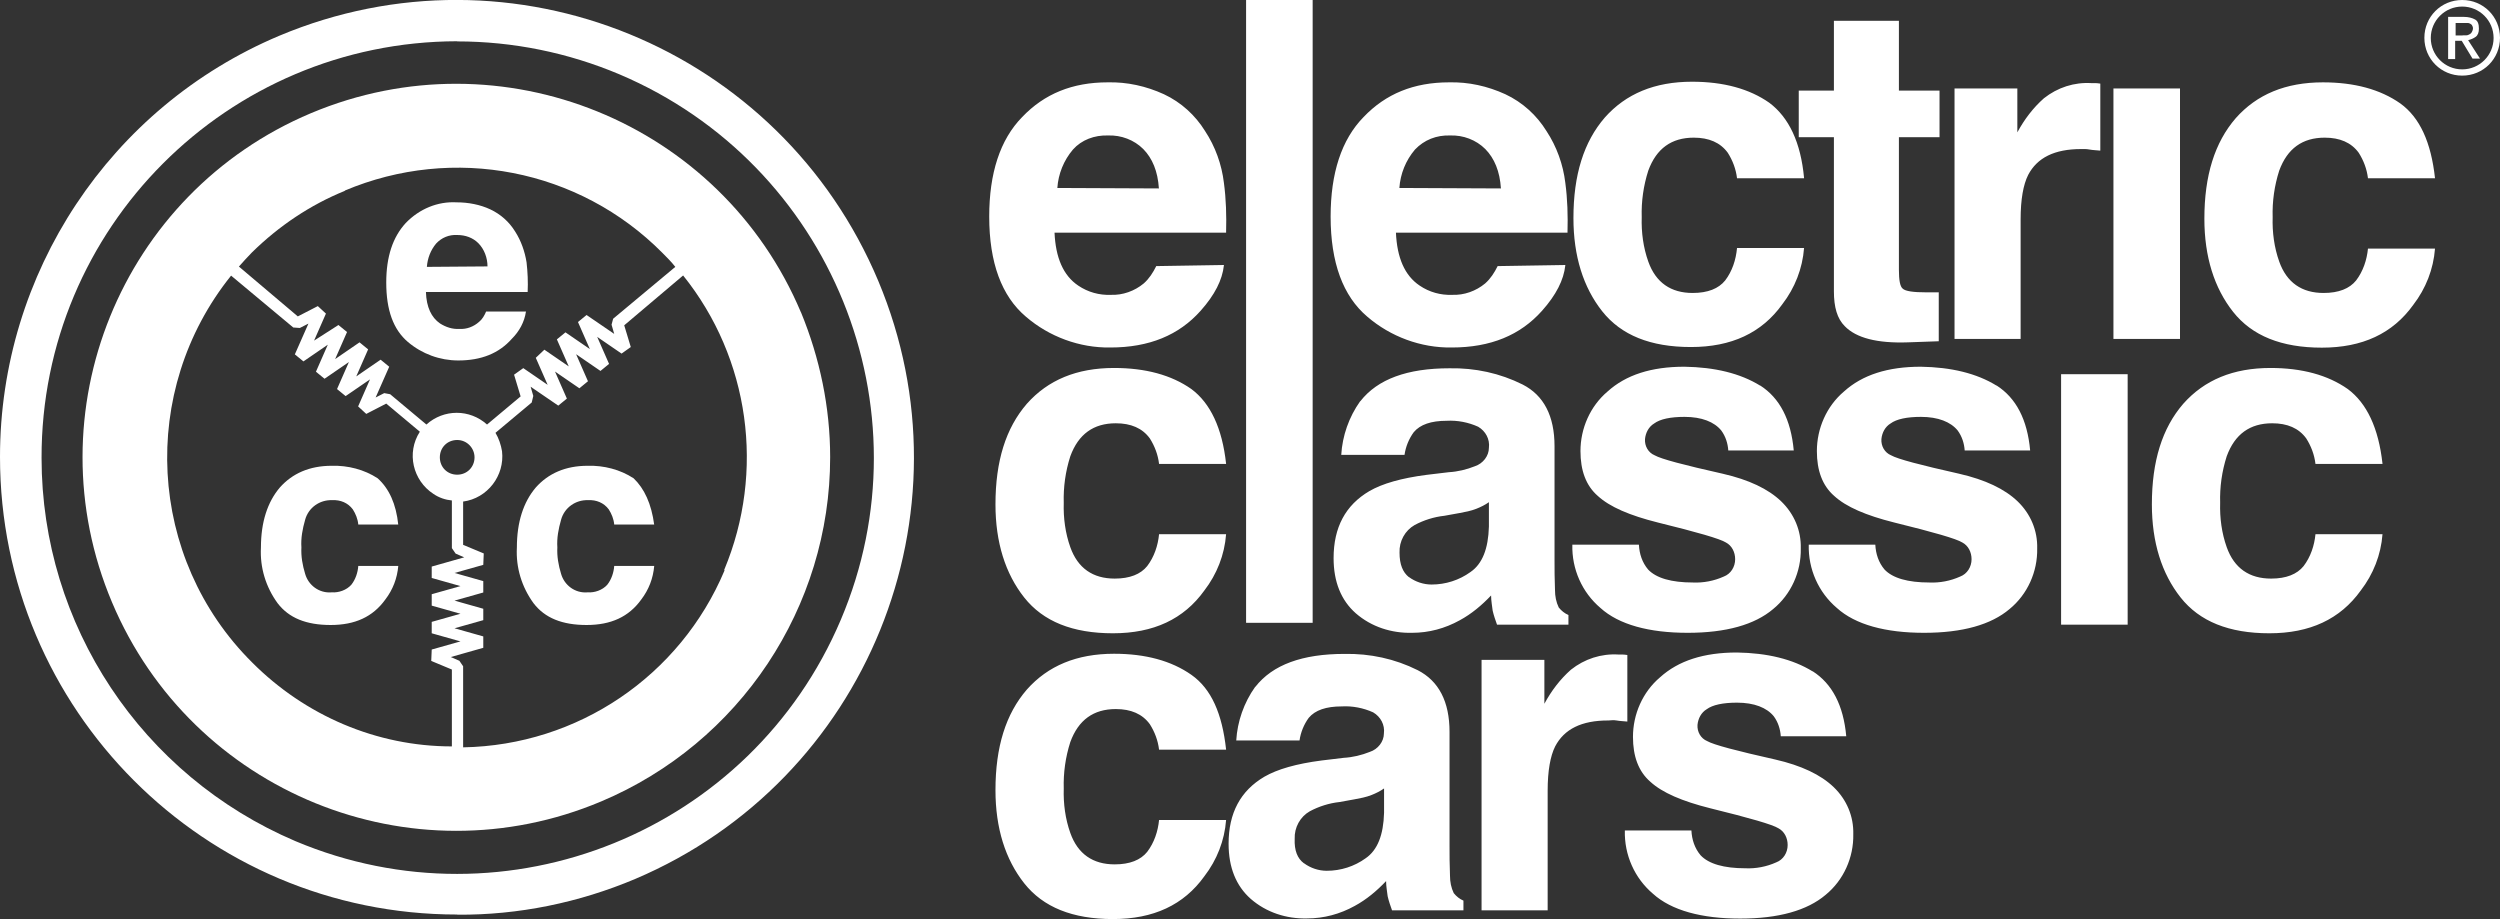
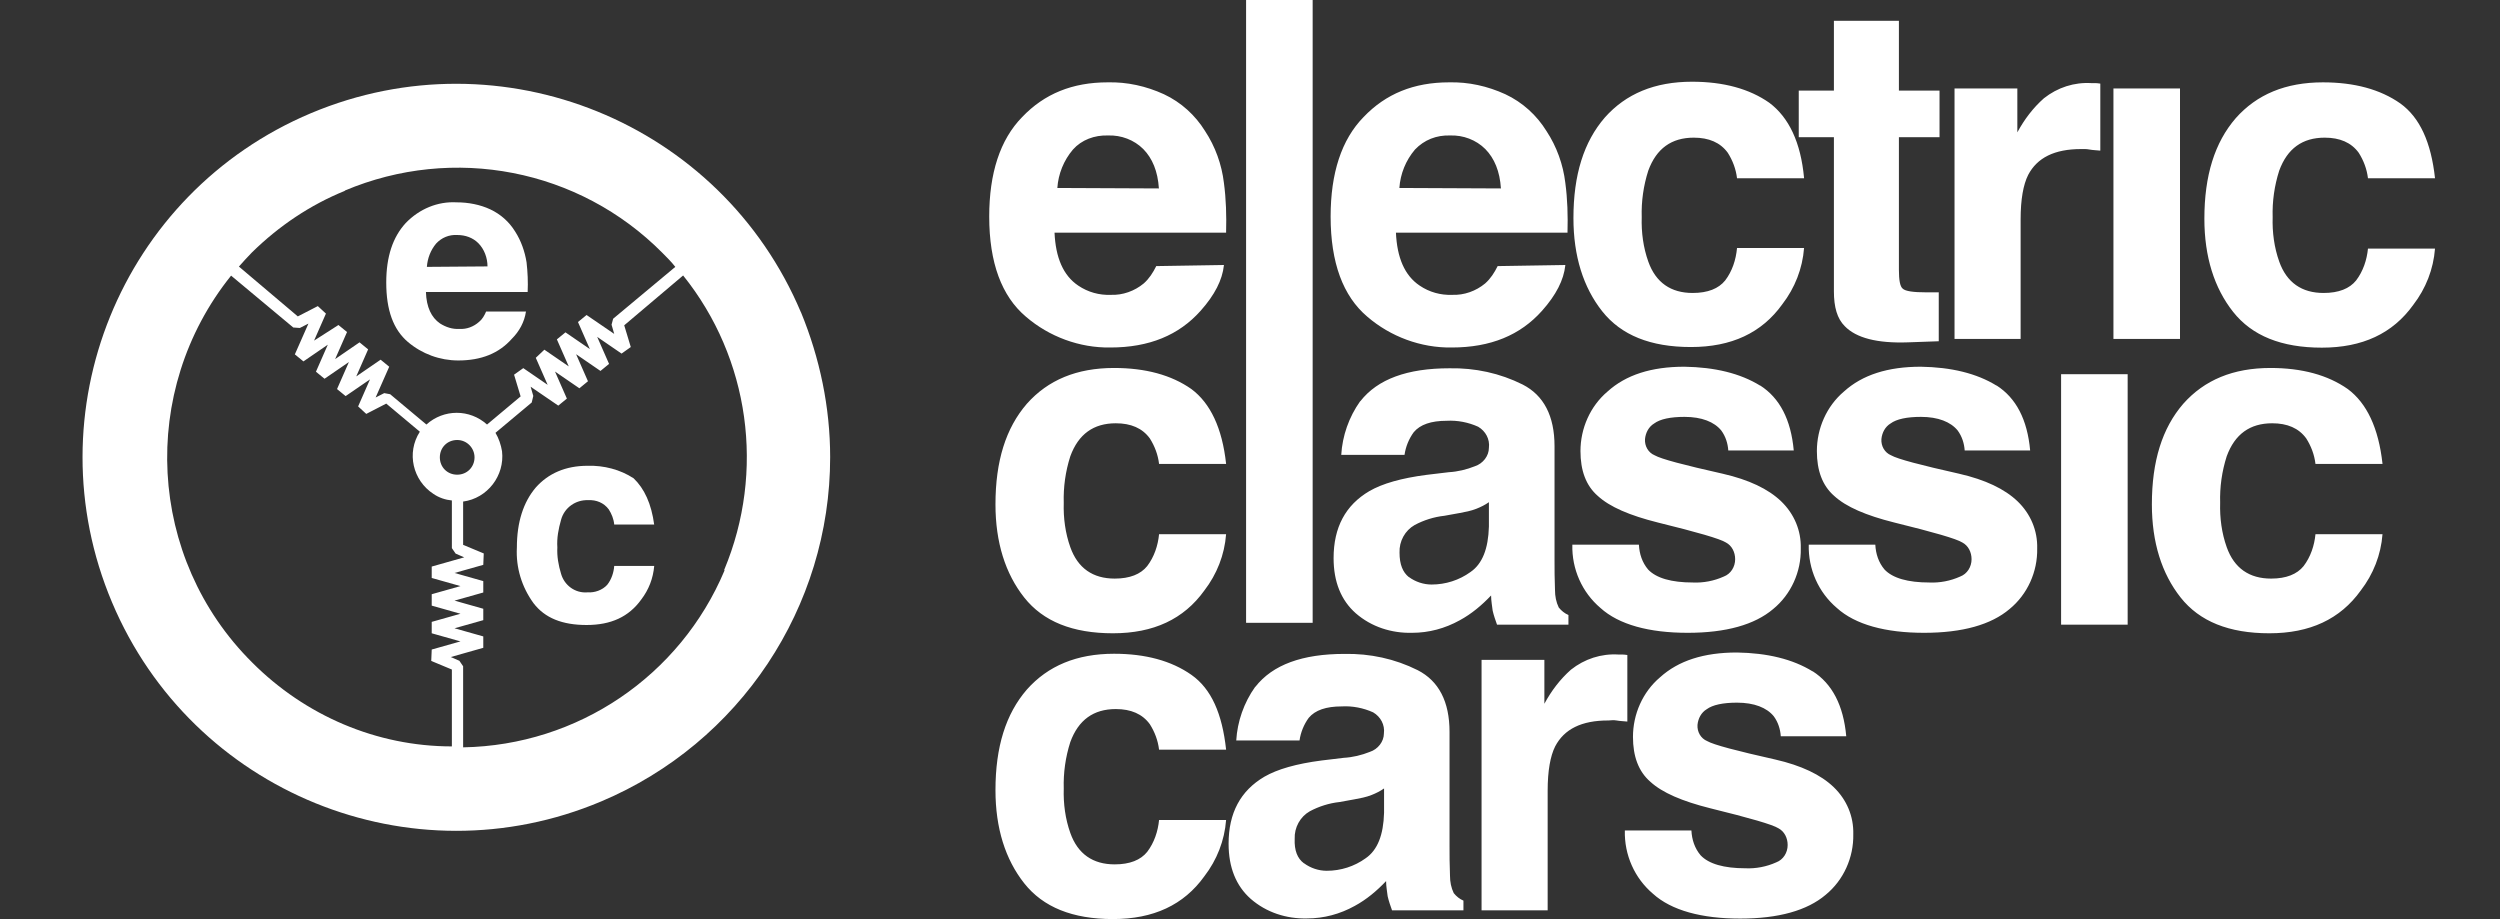
<svg xmlns="http://www.w3.org/2000/svg" id="Layer_2" data-name="Layer 2" width="160" height="58.82" viewBox="0 0 160 58.82">
  <rect x="0" y="0" width="160" height="58.82" fill="#333333" stroke="none" />
  <g id="Layer_1-2" data-name="Layer 1">
    <g>
      <g id="Group_4248" data-name="Group 4248">
        <g id="Group_4247" data-name="Group 4247">
          <path id="Path_82" data-name="Path 82" d="M78.33,16.98c-.1.94-.59,1.9-1.49,2.91-1.39,1.56-3.29,2.35-5.78,2.35-1.97.03-3.91-.69-5.4-1.97-1.56-1.32-2.35-3.46-2.35-6.41,0-2.77.69-4.92,2.11-6.37,1.42-1.49,3.22-2.22,5.47-2.22,1.25-.03,2.46.24,3.6.76,1.11.52,2.01,1.35,2.63,2.35.66,1,1.07,2.15,1.21,3.32.14,1.04.17,2.11.14,3.19h-10.98c.07,1.59.55,2.74,1.52,3.39.62.42,1.35.62,2.08.59.76.03,1.52-.24,2.11-.73.35-.31.59-.69.8-1.11l4.33-.07ZM74.17,12.07c-.07-1.11-.42-1.94-1-2.53-.59-.59-1.42-.9-2.25-.87-.87-.03-1.7.28-2.25.9-.59.69-.94,1.56-1,2.46l6.51.03ZM100.18,16.98c-.1.94-.59,1.9-1.49,2.91-1.39,1.56-3.29,2.35-5.78,2.35-1.97.03-3.91-.69-5.4-1.97-1.56-1.32-2.35-3.46-2.35-6.41,0-2.77.69-4.92,2.11-6.37,1.42-1.49,3.22-2.22,5.47-2.22,1.25-.03,2.46.24,3.6.76,1.11.52,2.01,1.35,2.63,2.35.66,1,1.07,2.15,1.21,3.32.14,1.04.17,2.11.14,3.19h-10.98c.07,1.59.55,2.74,1.52,3.39.62.42,1.35.62,2.08.59.76.03,1.52-.24,2.11-.73.35-.31.59-.69.8-1.11l4.33-.07ZM96.06,12.07c-.07-1.11-.42-1.94-1-2.53-.59-.59-1.42-.9-2.25-.87-.87-.03-1.66.28-2.25.9-.59.69-.94,1.56-1,2.46l6.51.03ZM115.46,11.41h-4.29c-.07-.59-.28-1.14-.59-1.63-.48-.66-1.21-.97-2.18-.97-1.42,0-2.39.69-2.91,2.11-.31.97-.45,1.97-.42,2.98-.03.97.1,1.94.42,2.84.48,1.35,1.45,2.01,2.84,2.01.97,0,1.66-.28,2.08-.8.45-.59.69-1.32.76-2.08h4.29c-.1,1.32-.59,2.56-1.39,3.6-1.32,1.84-3.26,2.74-5.85,2.74s-4.47-.76-5.68-2.29-1.84-3.53-1.84-5.96c0-2.77.66-4.88,2.01-6.44,1.35-1.52,3.19-2.29,5.58-2.29,2.01,0,3.67.45,4.95,1.35,1.25.94,2.01,2.53,2.22,4.81h0ZM124.08,18.72v3.12l-1.97.07c-1.97.07-3.32-.28-4.05-1.04-.48-.48-.69-1.21-.69-2.22v-9.87h-2.25v-2.98h2.25V1.33h4.16v4.47h2.6v2.98h-2.6v8.48c0,.66.07,1.07.24,1.21.17.17.69.24,1.52.24h.8ZM133.19,9.54c-1.7,0-2.81.55-3.39,1.66-.31.62-.48,1.56-.48,2.84v7.65h-4.23V5.66h4.02v2.81c.45-.83,1-1.56,1.7-2.18.87-.69,1.94-1.04,3.05-.97h.21c.07,0,.17,0,.35.03v4.29c-.28-.03-.48-.03-.69-.07s-.38-.03-.52-.03h0ZM139.52,5.66v16.03h-4.26V5.66h4.26ZM155.84,11.41h-4.29c-.07-.59-.28-1.14-.59-1.63-.48-.66-1.21-.97-2.18-.97-1.42,0-2.39.69-2.91,2.11-.31.97-.45,1.97-.42,2.98-.03.97.1,1.94.42,2.84.48,1.35,1.45,2.01,2.84,2.01.97,0,1.66-.28,2.08-.8.45-.59.69-1.32.76-2.04h4.29c-.1,1.32-.59,2.56-1.39,3.6-1.32,1.84-3.26,2.74-5.85,2.74s-4.47-.76-5.68-2.29-1.84-3.53-1.84-5.96c0-2.77.66-4.88,2.01-6.44,1.35-1.52,3.19-2.29,5.58-2.29,2.01,0,3.67.45,4.95,1.35,1.25.9,1.97,2.49,2.22,4.78Z" style="fill: #fff; stroke-width: 0px;" />
          <path id="Path_83" data-name="Path 83" d="M78.47,29.69h-4.29c-.07-.59-.28-1.14-.59-1.63-.48-.66-1.21-.97-2.18-.97-1.42,0-2.39.69-2.91,2.11-.31.97-.45,1.97-.42,2.98-.03.97.1,1.94.42,2.84.48,1.35,1.45,2.01,2.84,2.01.97,0,1.66-.28,2.08-.8.45-.59.69-1.32.76-2.04h4.29c-.1,1.32-.59,2.56-1.39,3.6-1.32,1.84-3.26,2.74-5.85,2.74s-4.47-.76-5.68-2.29-1.84-3.53-1.84-5.96c0-2.77.66-4.88,2.01-6.44,1.35-1.52,3.19-2.29,5.58-2.29,2.01,0,3.67.45,4.95,1.35,1.21.9,1.97,2.49,2.22,4.78ZM87.06,25.68c1.11-1.42,3.01-2.11,5.71-2.11,1.63-.03,3.22.31,4.68,1.04,1.35.69,2.04,2.01,2.04,3.95v7.34c0,.52,0,1.14.03,1.87,0,.38.07.76.24,1.11.17.21.38.38.62.48v.62h-4.57c-.1-.28-.21-.59-.28-.9-.03-.28-.1-.62-.1-.97-.59.62-1.25,1.18-2.01,1.59-.94.52-1.97.8-3.05.8-1.32.03-2.6-.38-3.6-1.25-.94-.83-1.42-2.01-1.42-3.53,0-1.97.76-3.39,2.29-4.29.83-.48,2.04-.83,3.67-1.04l1.42-.17c.55-.03,1.14-.17,1.66-.38.52-.17.9-.66.9-1.18.07-.55-.21-1.07-.69-1.35-.62-.28-1.32-.42-2.01-.38-1,0-1.7.24-2.11.73-.31.42-.52.94-.59,1.45h-4.05c.07-1.21.49-2.42,1.21-3.43h0ZM90.17,36.93c.42.31.94.48,1.45.48.9,0,1.77-.28,2.49-.8.76-.52,1.14-1.49,1.18-2.91v-1.56c-.24.17-.52.31-.8.42-.35.14-.73.21-1.11.28l-.94.17c-.66.07-1.32.28-1.9.59-.62.35-1,1.04-.97,1.77,0,.76.21,1.25.59,1.56h0ZM112.65,24.67c1.25.8,1.97,2.18,2.15,4.16h-4.19c-.03-.45-.17-.9-.45-1.28-.45-.55-1.25-.87-2.35-.87-.9,0-1.56.14-1.94.42-.35.21-.55.59-.59,1-.03.45.21.87.62,1.04.42.24,1.87.62,4.36,1.18,1.66.38,2.91.97,3.74,1.77.83.8,1.28,1.87,1.25,3.01.03,1.49-.62,2.94-1.77,3.88-1.18,1-3.01,1.52-5.47,1.52s-4.4-.52-5.58-1.59c-1.18-1-1.84-2.49-1.8-4.05h4.26c.03.59.21,1.14.59,1.59.52.55,1.49.83,2.87.83.66.03,1.35-.1,1.97-.38.45-.17.73-.62.73-1.11,0-.45-.21-.87-.59-1.07-.38-.24-1.84-.66-4.36-1.28-1.8-.45-3.08-1-3.84-1.7-.76-.66-1.11-1.63-1.11-2.87,0-1.45.62-2.87,1.73-3.81,1.18-1.07,2.81-1.59,4.92-1.59,1.94.03,3.57.42,4.85,1.21ZM127.78,24.67c1.25.8,1.97,2.18,2.15,4.16h-4.19c-.03-.45-.17-.9-.45-1.28-.45-.55-1.25-.87-2.35-.87-.9,0-1.56.14-1.94.42-.35.21-.55.59-.59,1-.03.45.21.87.62,1.04.42.24,1.87.62,4.36,1.18,1.66.38,2.91.97,3.74,1.77.83.8,1.28,1.87,1.25,3.01.03,1.49-.62,2.94-1.77,3.88-1.18,1-3.01,1.52-5.47,1.52s-4.4-.52-5.58-1.59c-1.18-1-1.84-2.49-1.8-4.05h4.26c.03.59.21,1.14.59,1.59.52.55,1.49.83,2.87.83.66.03,1.35-.1,1.97-.38.45-.17.73-.62.73-1.11,0-.45-.21-.87-.59-1.07-.38-.24-1.84-.66-4.36-1.28-1.8-.45-3.08-1-3.84-1.7-.76-.66-1.11-1.63-1.11-2.87,0-1.45.62-2.87,1.73-3.81,1.18-1.07,2.81-1.59,4.92-1.59,1.94.03,3.57.42,4.85,1.21h0ZM136.17,23.95v16.03h-4.26v-16.03h4.26ZM152.48,29.69h-4.29c-.07-.59-.28-1.14-.59-1.63-.48-.66-1.21-.97-2.18-.97-1.42,0-2.39.69-2.91,2.11-.31.97-.45,1.97-.42,2.98-.03.97.1,1.94.42,2.84.48,1.35,1.45,2.01,2.84,2.01.97,0,1.66-.28,2.08-.8.45-.59.69-1.32.76-2.04h4.29c-.1,1.32-.59,2.56-1.39,3.6-1.32,1.84-3.26,2.74-5.85,2.74s-4.47-.76-5.68-2.29-1.84-3.53-1.84-5.96c0-2.77.66-4.88,2.01-6.44,1.35-1.52,3.19-2.29,5.58-2.29,2.01,0,3.67.45,4.95,1.35,1.21.9,1.97,2.49,2.22,4.78Z" style="fill: #fff; stroke-width: 0px;" />
          <path id="Path_84" data-name="Path 84" d="M78.47,47.98h-4.29c-.07-.59-.28-1.14-.59-1.63-.48-.66-1.21-.97-2.18-.97-1.42,0-2.39.69-2.91,2.11-.31.97-.45,1.97-.42,2.98-.03.97.1,1.94.42,2.84.48,1.35,1.45,2.01,2.84,2.01.97,0,1.66-.28,2.08-.8.45-.59.69-1.32.76-2.04h4.29c-.1,1.32-.59,2.56-1.39,3.6-1.32,1.84-3.26,2.74-5.85,2.74s-4.47-.76-5.68-2.29-1.84-3.53-1.84-5.96c0-2.77.66-4.88,2.01-6.44,1.35-1.52,3.19-2.29,5.58-2.29,2.01,0,3.67.45,4.95,1.35s1.97,2.49,2.22,4.78ZM80.34,43.96c1.11-1.42,3.01-2.11,5.71-2.11,1.63-.03,3.22.31,4.68,1.04,1.35.69,2.04,2.01,2.04,3.95v7.34c0,.52,0,1.14.03,1.87,0,.38.07.76.24,1.11.17.21.38.38.62.48v.62h-4.57c-.1-.28-.21-.59-.28-.9-.03-.28-.1-.62-.1-.97-.59.62-1.25,1.18-2.01,1.59-.94.52-1.97.8-3.05.8-1.32.03-2.6-.38-3.6-1.25-.94-.83-1.42-2.01-1.42-3.53,0-1.97.76-3.39,2.29-4.29.83-.48,2.04-.83,3.67-1.04l1.42-.17c.55-.03,1.14-.17,1.66-.38.52-.17.9-.66.9-1.18.07-.55-.21-1.07-.69-1.35-.62-.28-1.32-.42-2.01-.38-1,0-1.7.24-2.11.73-.31.42-.52.94-.59,1.45h-4.05c.07-1.21.49-2.42,1.21-3.43h0ZM83.46,55.25c.42.31.94.48,1.45.48.9,0,1.77-.28,2.49-.8.76-.52,1.14-1.49,1.18-2.91v-1.56c-.24.17-.52.31-.8.42-.35.14-.73.21-1.11.28l-.94.17c-.66.07-1.32.28-1.9.59-.62.35-1,1.04-.97,1.77-.03.73.17,1.25.59,1.56h0ZM102.92,46.11c-1.7,0-2.81.55-3.39,1.66-.31.62-.48,1.56-.48,2.84v7.65h-4.23v-16.03h4.02v2.81c.45-.83,1-1.56,1.7-2.18.87-.69,1.94-1.04,3.05-.97h.21c.07,0,.17,0,.35.03v4.26c-.28-.03-.48-.03-.69-.07s-.38,0-.52,0ZM116.01,42.96c1.25.8,1.97,2.18,2.15,4.16h-4.19c-.03-.45-.17-.9-.45-1.28-.45-.55-1.25-.87-2.35-.87-.9,0-1.56.14-1.94.42-.35.21-.55.59-.59,1-.03.45.21.87.62,1.04.42.24,1.87.62,4.36,1.18,1.66.38,2.91.97,3.74,1.77.83.8,1.28,1.87,1.25,3.01.03,1.49-.62,2.94-1.77,3.88-1.18,1-3.01,1.52-5.47,1.52s-4.4-.52-5.58-1.59c-1.18-1-1.84-2.49-1.8-4.05h4.26c.03.59.21,1.14.59,1.59.52.55,1.49.83,2.87.83.66.03,1.35-.1,1.97-.38.45-.17.73-.62.73-1.11,0-.45-.21-.87-.59-1.07-.38-.24-1.84-.66-4.36-1.28-1.8-.45-3.08-1-3.84-1.7-.76-.66-1.11-1.63-1.11-2.87,0-1.45.62-2.87,1.73-3.81,1.18-1.07,2.81-1.59,4.92-1.59,1.94.03,3.57.42,4.85,1.21Z" style="fill: #fff; stroke-width: 0px;" />
        </g>
        <rect id="Rectangle_1948" data-name="Rectangle 1948" x="79.75" y="0" width="4.26" height="39.86" style="fill: #fff; stroke-width: 0px;" />
      </g>
      <g id="Group_4249" data-name="Group 4249">
-         <path id="Path_94" data-name="Path 94" d="M29.26,58.53C13.09,58.53,0,45.41,0,29.24,0,17.5,7.03,6.86,17.87,2.29c14.93-6.27,32.07.76,38.34,15.69,6.23,14.86-.73,31.97-15.55,38.27-3.6,1.52-7.48,2.32-11.39,2.29M29.26,2.64c-14.72.03-26.63,11.95-26.6,26.67,0,10.7,6.41,20.33,16.24,24.52,13.54,5.71,29.16-.62,34.91-14.16,5.75-13.54-.62-29.16-14.16-34.91h0c-3.29-1.39-6.82-2.11-10.39-2.11" style="fill: #fff; stroke-width: 0px;" />
        <path id="Path_95" data-name="Path 95" d="M51.26,19.99C46.13,7.83,32.1,2.12,19.91,7.24,7.72,12.37,2.04,26.4,7.17,38.55c5.13,12.16,19.15,17.87,31.31,12.74,8.87-3.74,14.65-12.43,14.65-22.03,0-3.19-.66-6.34-1.87-9.28M22.06,12.2c6.96-2.94,15-1.39,20.33,3.98.28.28.59.59.83.9l-3.98,3.32-.1.38.17.59-1.77-1.21-.55.45.76,1.73-1.56-1.07-.55.45.76,1.73-1.56-1.07-.55.52.76,1.73-1.56-1.07-.59.42.42,1.39-2.15,1.8c-1.11-1-2.77-1-3.88,0l-2.32-1.94-.38-.07-.55.28.87-1.97-.55-.45-1.56,1.07.76-1.73-.55-.45-1.56,1.07.76-1.73-.55-.45-1.56,1,.76-1.73-.52-.48-1.28.66-3.77-3.19c.28-.31.55-.62.83-.9,1.73-1.7,3.74-3.05,5.96-3.95M30.37,29.27c0,.62-.48,1.11-1.11,1.11s-1.11-.48-1.11-1.11.48-1.11,1.11-1.11,1.11.52,1.11,1.11M16.14,42.4c-6.72-6.68-7.27-17.39-1.35-24.76l3.98,3.32.42.03.55-.28-.87,1.97.55.45,1.56-1.07-.76,1.73.55.45,1.56-1.07-.76,1.73.55.45,1.56-1.07-.76,1.73.52.48,1.28-.66,2.15,1.8c-.87,1.35-.45,3.12.87,3.98.35.24.76.38,1.18.42v3.05l.24.35.55.24-2.08.59v.73l1.84.52-1.84.52v.73l1.84.52-1.84.52v.73l1.84.52-1.84.52-.03.73,1.32.55v4.92c-4.81,0-9.39-1.97-12.78-5.37M46.37,36.51c-2.84,6.75-9.39,11.19-16.73,11.32v-5.19l-.24-.35-.55-.24,2.08-.59v-.73l-1.84-.52,1.84-.52v-.73l-1.84-.52,1.84-.52v-.73l-1.84-.52,1.84-.52.03-.73-1.32-.55v-2.77c1.56-.21,2.67-1.66,2.49-3.22-.07-.42-.21-.83-.42-1.18l2.32-1.94.1-.42-.17-.59,1.77,1.21.55-.45-.76-1.73,1.56,1.07.55-.45-.76-1.73,1.56,1.07.55-.45-.76-1.73,1.56,1.07.59-.42-.42-1.39,3.77-3.19c4.26,5.3,5.26,12.54,2.63,18.84" style="fill: #fff; stroke-width: 0px;" />
        <path id="Path_96" data-name="Path 96" d="M33.66,19.95c-.1.66-.42,1.25-.9,1.73-.83.94-1.97,1.39-3.43,1.39-1.18,0-2.32-.42-3.22-1.18-.94-.8-1.39-2.04-1.39-3.81,0-1.66.42-2.91,1.25-3.81.87-.9,2.04-1.39,3.26-1.32.73,0,1.49.14,2.15.45.66.31,1.21.8,1.59,1.42.38.59.62,1.28.73,1.97.07.62.1,1.25.07,1.9h-6.51c.03.97.35,1.63.9,2.01.38.24.8.38,1.25.35.45.03.9-.14,1.25-.45.21-.17.35-.42.45-.66h2.56ZM31.2,17.05c0-.55-.21-1.11-.59-1.49-.35-.35-.83-.52-1.35-.52-.52-.03-1,.17-1.35.55-.35.42-.55.94-.59,1.49l3.88-.03Z" style="fill: #fff; stroke-width: 0px;" />
-         <path id="Path_97" data-name="Path 97" d="M25.49,33.57h-2.56c-.03-.35-.17-.69-.35-.97-.31-.42-.8-.62-1.32-.59-.8-.03-1.52.48-1.73,1.25-.17.59-.28,1.18-.24,1.77-.03.59.07,1.14.24,1.7.21.73.9,1.25,1.7,1.18.45.03.94-.14,1.25-.48.28-.35.42-.8.45-1.21h2.56c-.07.8-.35,1.52-.83,2.15-.8,1.11-1.94,1.63-3.5,1.63s-2.67-.45-3.39-1.39c-.76-1.04-1.14-2.29-1.07-3.57,0-1.63.42-2.91,1.21-3.84.8-.9,1.9-1.39,3.32-1.39,1.04-.03,2.08.24,2.94.8.73.66,1.18,1.63,1.32,2.98" style="fill: #fff; stroke-width: 0px;" />
        <path id="Path_98" data-name="Path 98" d="M41.87,33.57h-2.56c-.03-.35-.17-.69-.35-.97-.31-.42-.8-.62-1.32-.59-.8-.03-1.52.48-1.73,1.25-.17.59-.28,1.18-.24,1.77-.03.59.07,1.14.24,1.7.21.73.9,1.25,1.7,1.18.45.03.94-.14,1.25-.48.28-.35.42-.8.45-1.21h2.56c-.07.8-.35,1.52-.83,2.15-.8,1.11-1.94,1.63-3.5,1.63s-2.67-.45-3.39-1.39c-.76-1.04-1.14-2.29-1.07-3.57,0-1.63.42-2.91,1.21-3.84.8-.9,1.9-1.39,3.32-1.39,1.04-.03,2.08.24,2.94.8.69.66,1.14,1.63,1.32,2.98" style="fill: #fff; stroke-width: 0px;" />
      </g>
-       <path d="M157.13,3.78h-.45V1.08h1c.31,0,.55.07.73.17s.24.31.24.59c0,.24-.07.42-.21.52s-.31.17-.48.21l.76,1.18h-.48l-.69-1.14h-.42v1.18h0ZM157.61,2.26h.24c.07,0,.14-.03.21-.07s.1-.07.14-.14c.03-.07.07-.14.07-.24,0-.07-.03-.14-.07-.21-.03-.03-.07-.07-.14-.1-.07-.03-.1-.03-.17-.03h-.73v.8h.45ZM157.58.42c1.11,0,2.01.9,2.01,2.01s-.9,2.01-2.01,2.01-2.01-.9-2.01-2.01.9-2.01,2.01-2.01M157.58,0c-1.35,0-2.42,1.07-2.42,2.42s1.07,2.42,2.42,2.42,2.42-1.07,2.42-2.42S158.93,0,157.58,0h0Z" style="fill: #fff; stroke-width: 0px;" />
    </g>
  </g>
</svg>